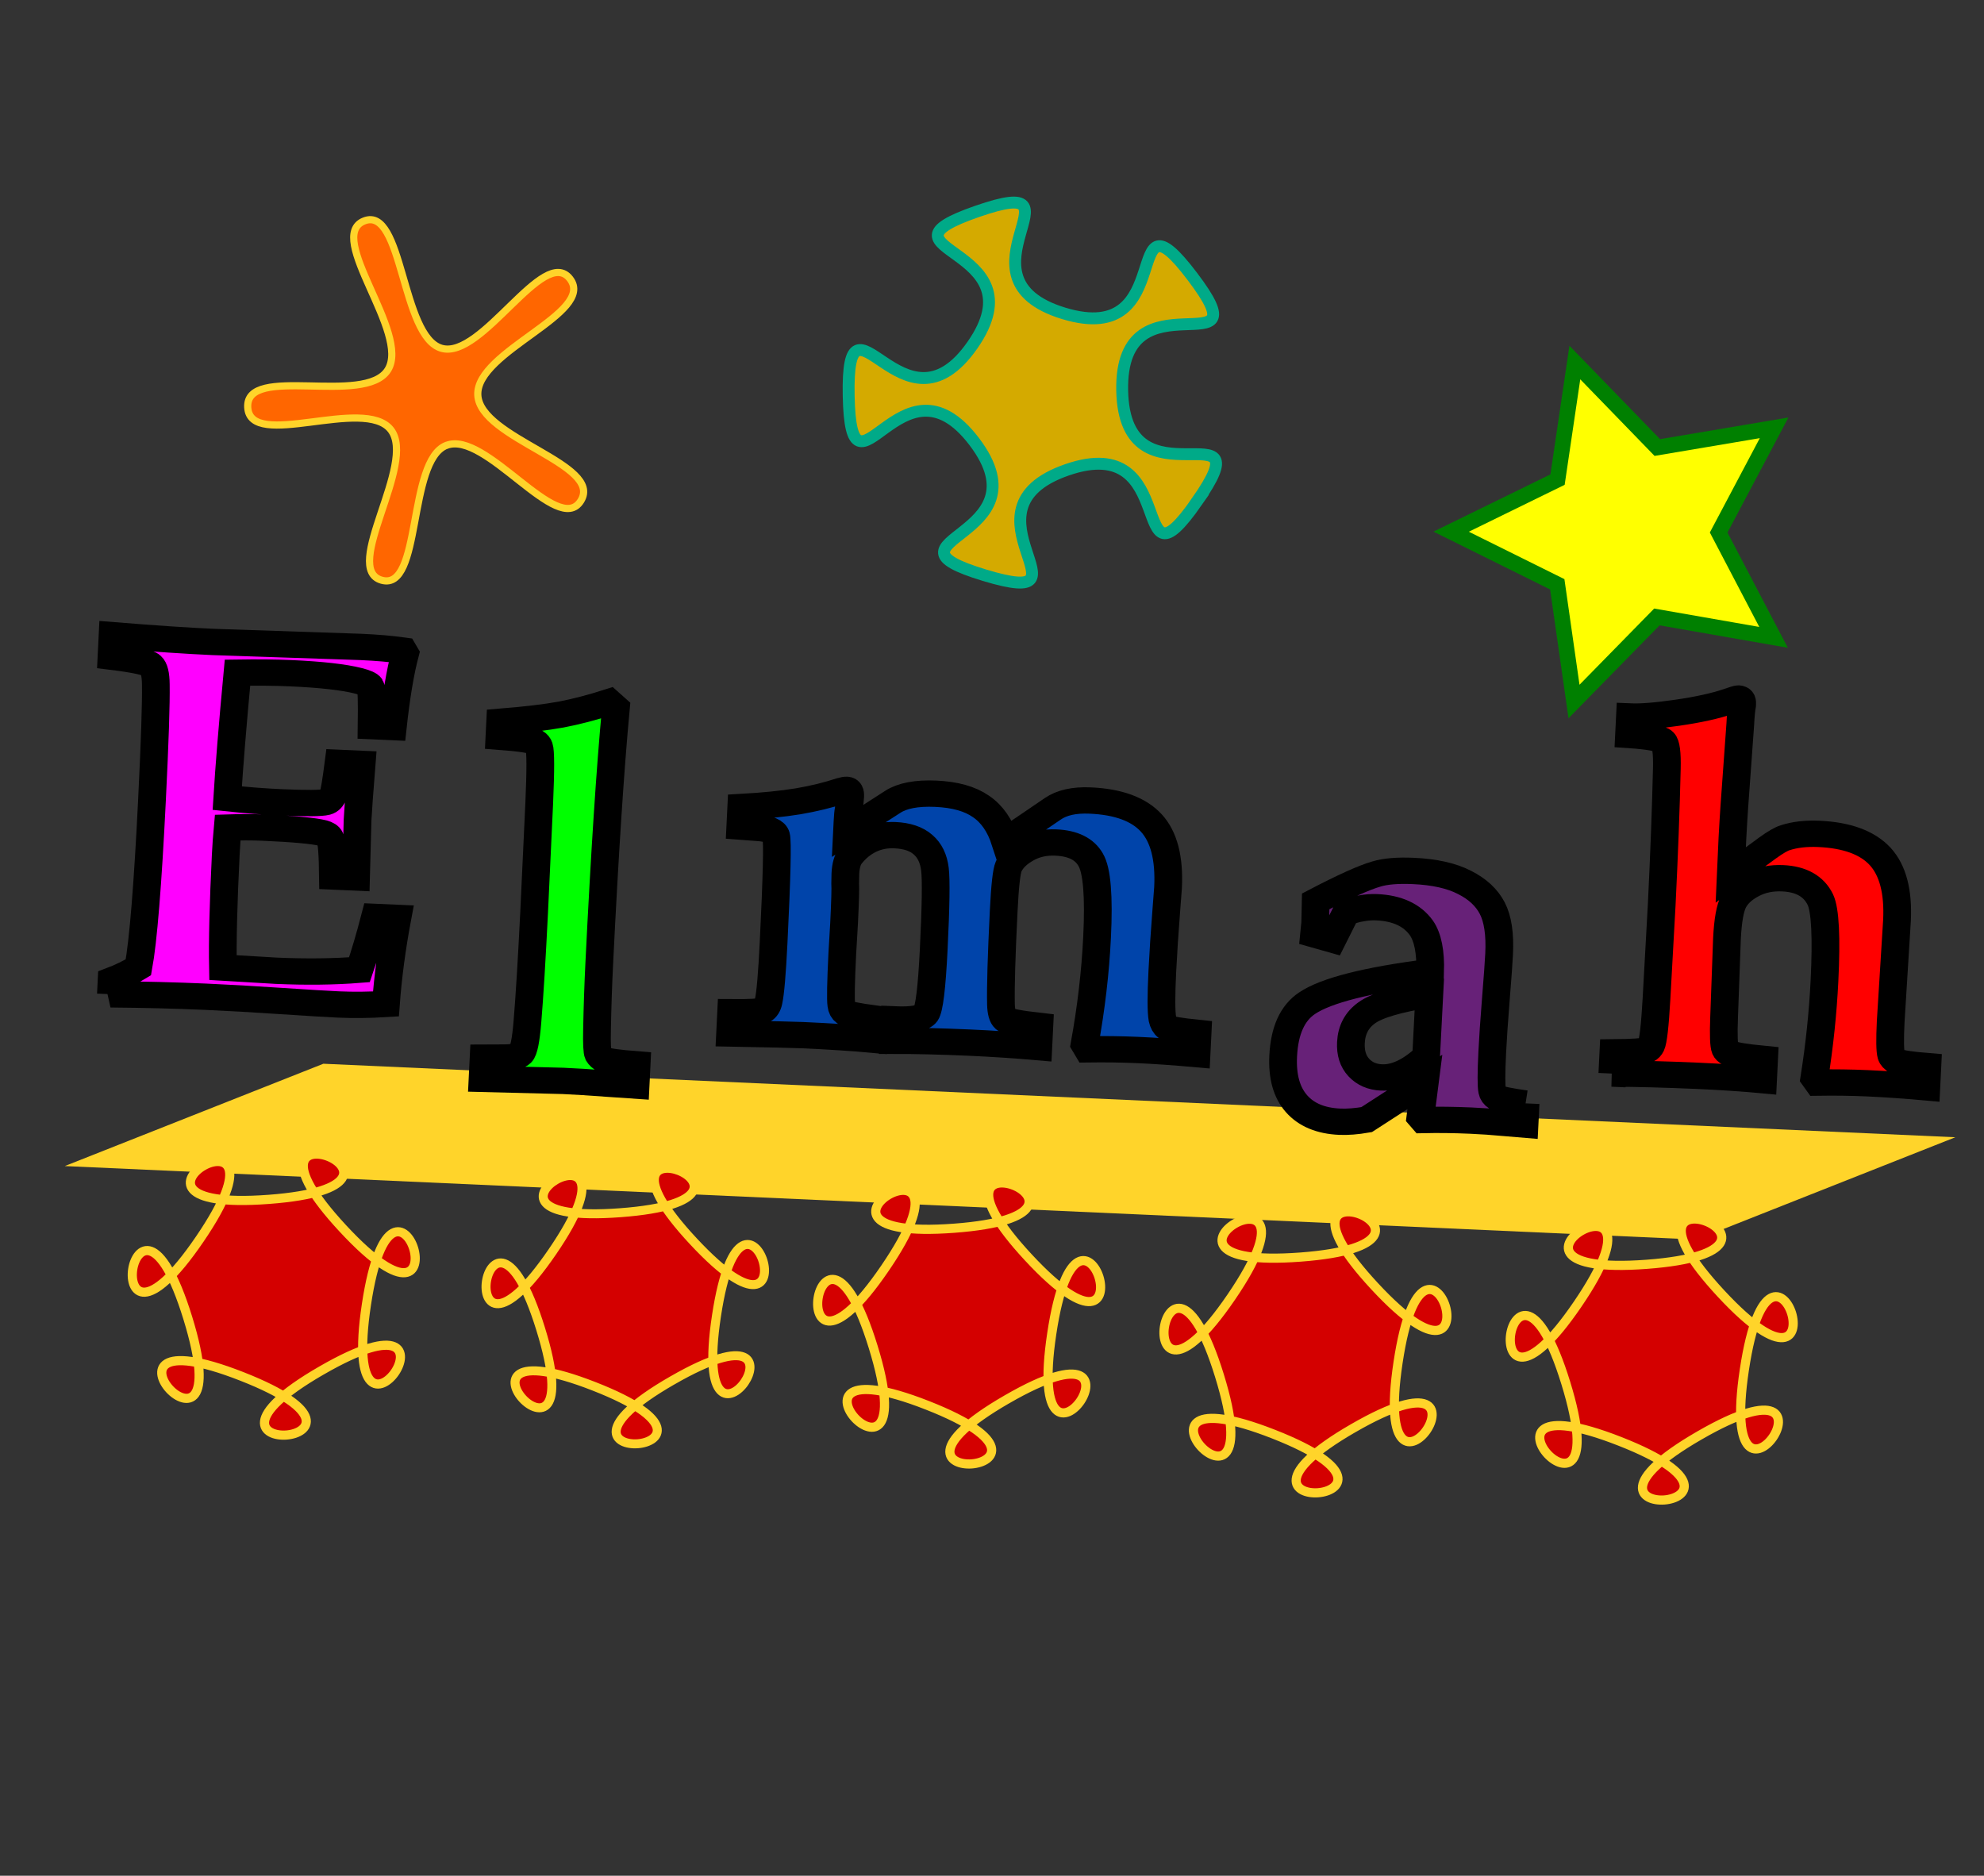
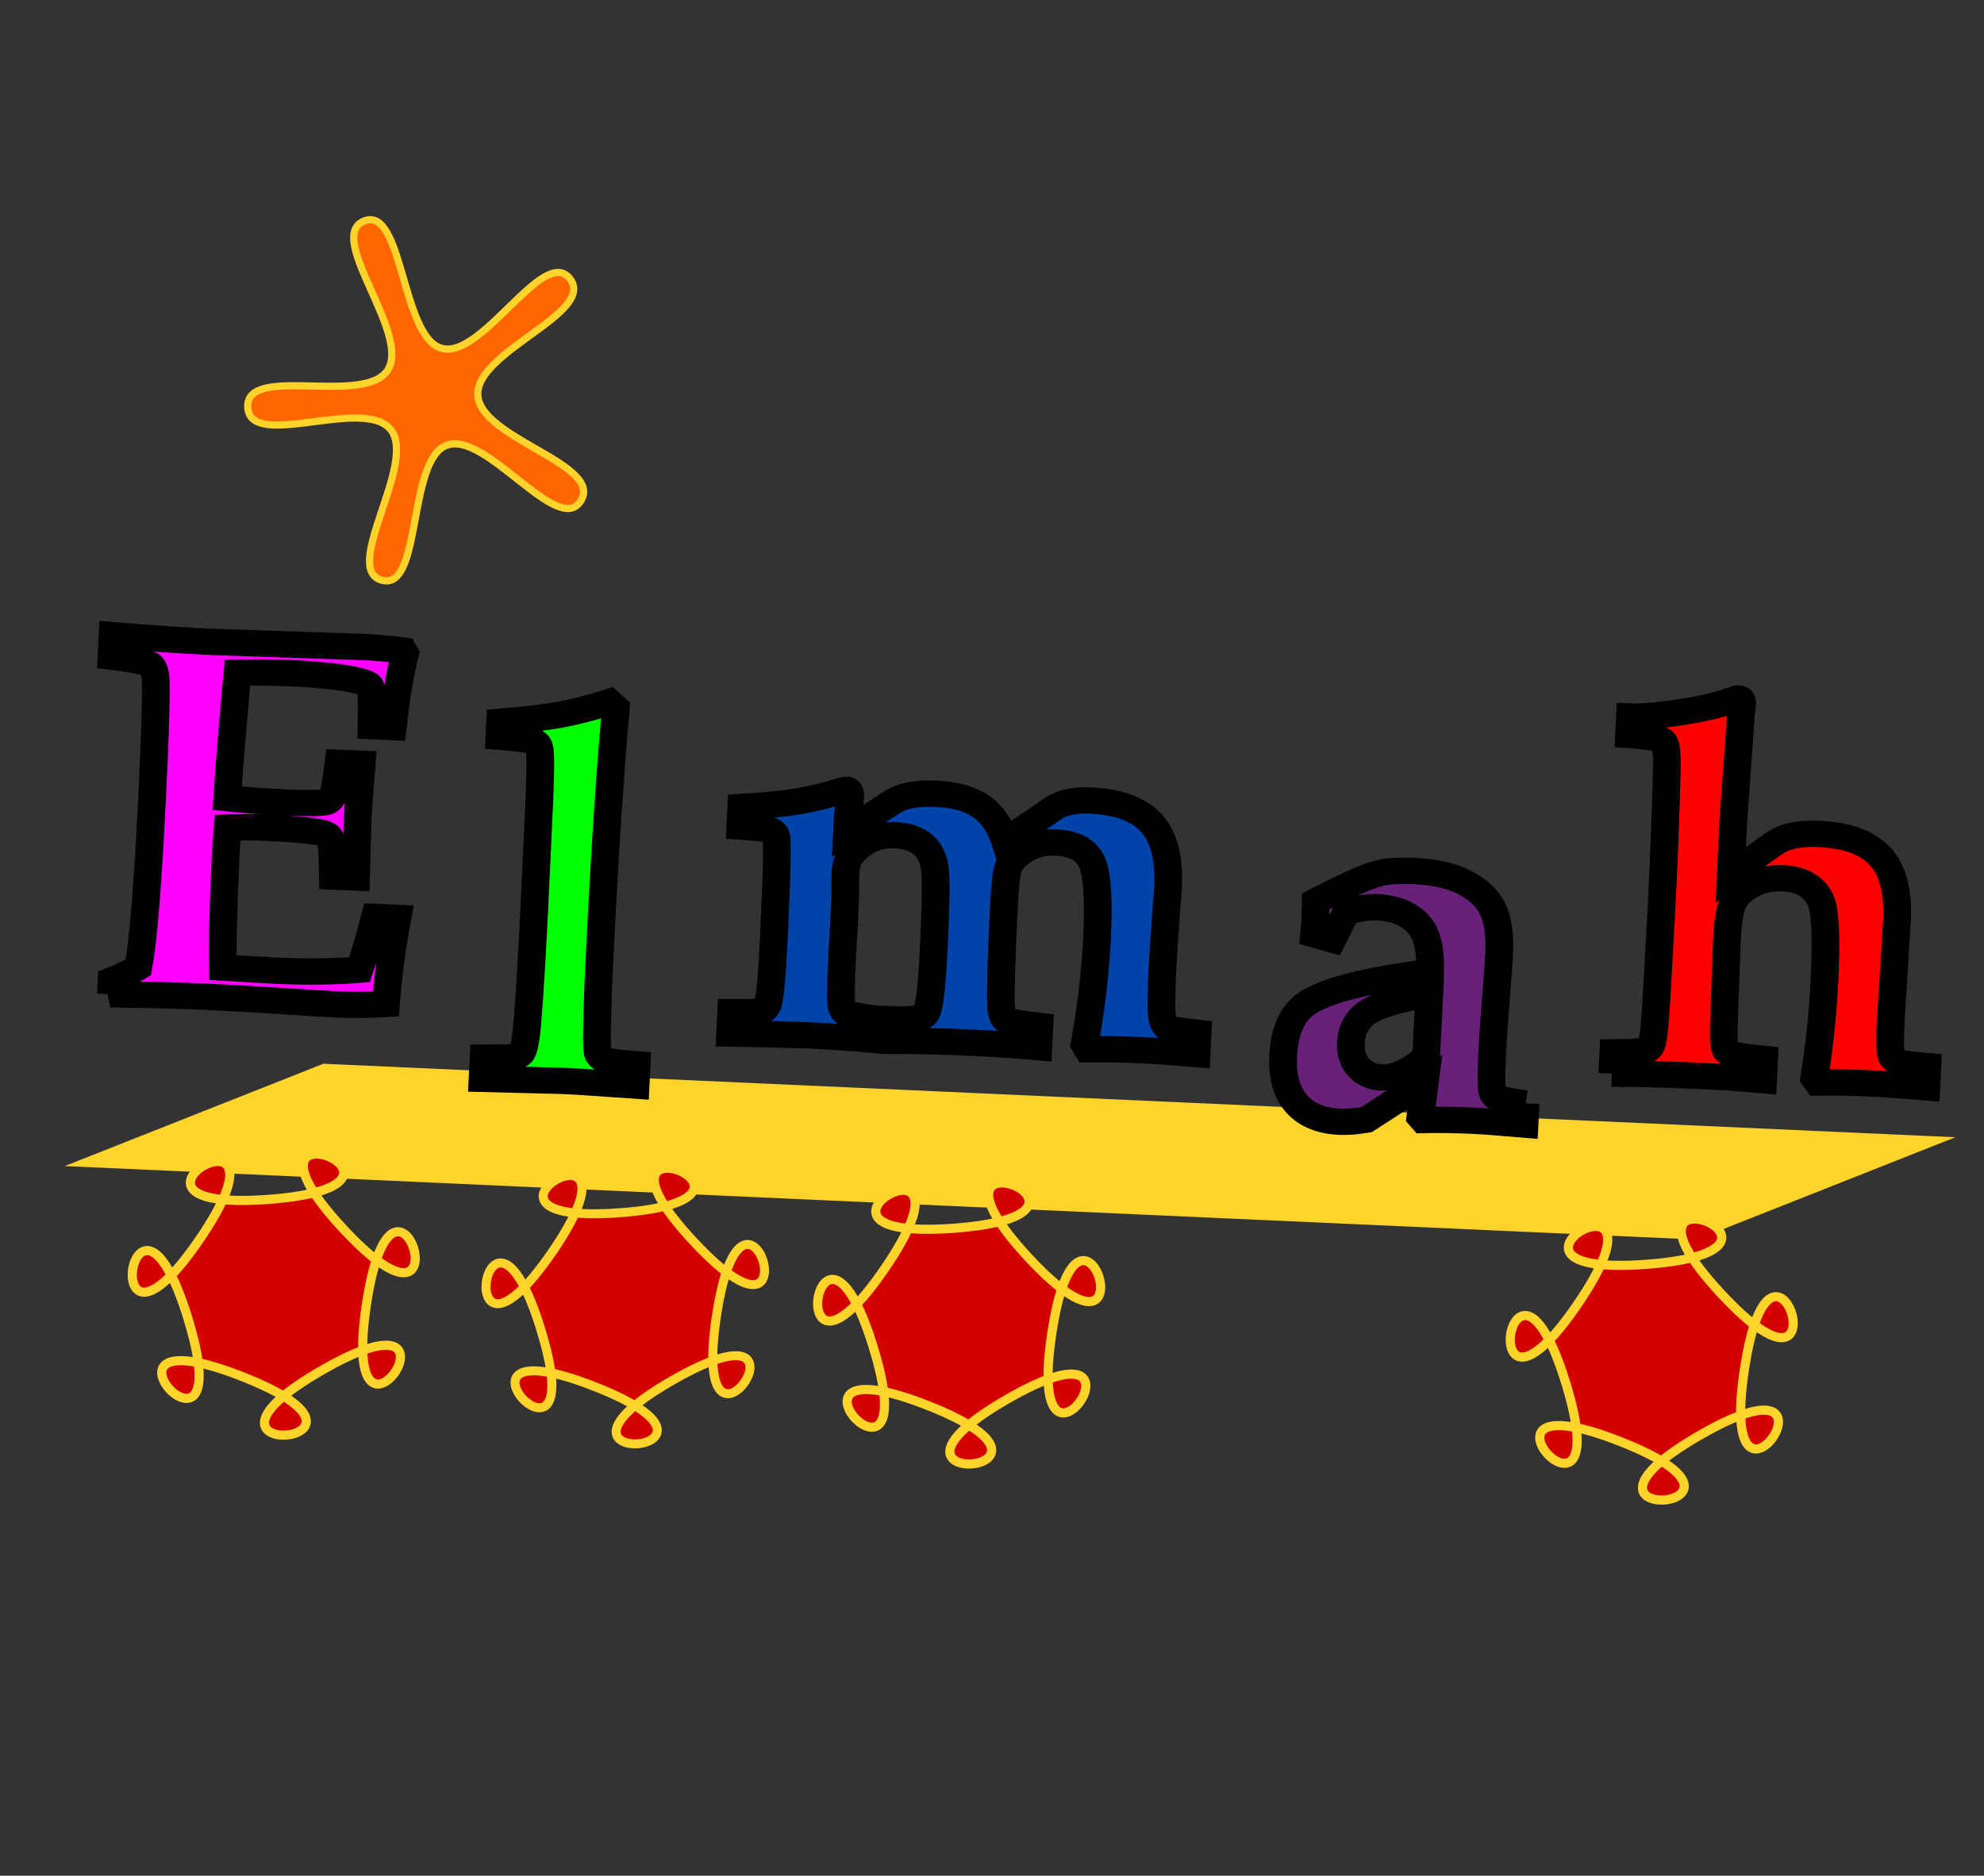
<svg xmlns="http://www.w3.org/2000/svg" width="55" height="52" viewBox="0 0 55 52" version="1.1" id="svgElmah" xml:space="preserve">
  <rect x="0" y="0" width="55" height="52" fill="#333333" stroke="none" />
  <g id="layerDecorations" style="display:inline;fill:#000000;stroke:#000000" transform="matrix(3.901,0,0,3.901,-1.235,14.443)">
    <rect style="fill:#ffd42a;stroke:none;stroke-width:0.054" id="rectLong" width="1.976" height="11.609" x="-11.099" y="11.11" transform="matrix(0.93,-0.368,0.999,0.045,0,0)" />
-     <path style="display:inline;fill:#d4aa00;stroke:#00aa88;stroke-width:0.5" id="pathPinWheel" d="m -50.4,-64.8 c -2.928,4.201 -0.629,-3.009 -5.467,-1.332 -4.838,1.677 1.431,5.916 -3.469,4.43 -4.9,-1.486 2.667,-1.528 -0.423,-5.611 -3.09,-4.082 -5.185,3.189 -5.285,-1.93 -0.1,-5.119 2.278,2.065 5.205,-2.136 2.928,-4.201 -4.635,-3.945 0.202,-5.623 4.838,-1.677 -1.26,2.804 3.64,4.291 4.9,1.486 2.32,-5.628 5.41,-1.545 3.09,4.082 -3.056,-0.332 -2.956,4.788 0.1,5.119 6.069,0.467 3.141,4.668 z" transform="matrix(0.169,0,0,0.169,17.34,10.813)" />
    <path style="fill:#ff6600;stroke:#ffd42a;stroke-width:0.051" id="pathThinStar" d="M 3.488,-0.537 C 3.21,-0.426 3.317,0.502 3.029,0.421 2.741,0.34 3.281,-0.407 3.094,-0.648 2.906,-0.89 2.093,-0.497 2.077,-0.808 2.062,-1.118 2.91,-0.814 3.073,-1.074 3.235,-1.335 2.626,-2.021 2.904,-2.132 c 0.278,-0.111 0.263,0.824 0.551,0.905 0.288,0.081 0.725,-0.736 0.912,-0.494 0.187,0.242 -0.67,0.515 -0.655,0.826 0.015,0.31 0.895,0.491 0.732,0.752 -0.163,0.26 -0.677,-0.505 -0.955,-0.394 z" />
-     <path style="fill:#ffff00;stroke:#008000;stroke-width:0.111" id="pathStar" d="m 12.92,0.827 -0.829,-0.145 -0.589,0.601 -0.119,-0.833 -0.754,-0.374 0.756,-0.37 0.123,-0.832 0.586,0.604 0.83,-0.14 -0.394,0.744 z" />
  </g>
  <g id="LayerUnderline">
    <path style="fill:#d40000;stroke:#ffd42a;stroke-width:0.5" id="path6WierdPoly" d="m 31.506,-14.659 c -8.964,5.176 5.299,4.107 -4.337,0.325 -9.636,-3.782 0.093,6.703 -2.958,-3.188 -3.051,-9.891 -5.183,4.252 0.648,-4.301 5.831,-8.553 -6.556,-1.401 3.767,-2.175 10.322,-0.774 -2.992,-5.999 4.049,1.589 7.041,7.588 2.825,-6.08 1.282,4.156 -1.543,10.236 6.514,-1.582 -2.45,3.594 z" transform="matrix(0.508,0,0,0.508,-7.093,45.441)" />
    <path style="fill:#d40000;stroke:#ffd42a;stroke-width:0.5" id="path7WierdPoly" d="m 31.506,-14.659 c -8.964,5.176 5.299,4.107 -4.337,0.325 -9.636,-3.782 0.093,6.703 -2.958,-3.188 -3.051,-9.891 -5.183,4.252 0.648,-4.301 5.831,-8.553 -6.556,-1.401 3.767,-2.175 10.322,-0.774 -2.992,-5.999 4.049,1.589 7.041,7.588 2.825,-6.08 1.282,4.156 -1.543,10.236 6.514,-1.582 -2.45,3.594 z" transform="matrix(0.5,0,0,0.498,2.883,45.571)" />
    <path style="fill:#d40000;stroke:#ffd42a;stroke-width:0.5" id="path8WierdPoly" d="m 31.506,-14.659 c -8.964,5.176 5.299,4.107 -4.337,0.325 -9.636,-3.782 0.093,6.703 -2.958,-3.188 -3.051,-9.891 -5.183,4.252 0.648,-4.301 5.831,-8.553 -6.556,-1.401 3.767,-2.175 10.322,-0.774 -2.992,-5.999 4.049,1.589 7.041,7.588 2.825,-6.08 1.282,4.156 -1.543,10.236 6.514,-1.582 -2.45,3.594 z" transform="matrix(0.508,0,0,0.508,11.907,46.241)" />
-     <path style="fill:#d40000;stroke:#ffd42a;stroke-width:0.5" id="path9WierdPoly" d="m 31.506,-14.659 c -8.964,5.176 5.299,4.107 -4.337,0.325 -9.636,-3.782 0.093,6.703 -2.958,-3.188 -3.051,-9.891 -5.183,4.252 0.648,-4.301 5.831,-8.553 -6.556,-1.401 3.767,-2.175 10.322,-0.774 -2.992,-5.999 4.049,1.589 7.041,7.588 2.825,-6.08 1.282,4.156 -1.543,10.236 6.514,-1.582 -2.45,3.594 z" transform="matrix(0.508,0,0,0.508,21.507,47.041)" />
    <path style="fill:#d40000;stroke:#ffd42a;stroke-width:0.5" id="path10WierdPoly" d="m 31.506,-14.659 c -8.964,5.176 5.299,4.107 -4.337,0.325 -9.636,-3.782 0.093,6.703 -2.958,-3.188 -3.051,-9.891 -5.183,4.252 0.648,-4.301 5.831,-8.553 -6.556,-1.401 3.767,-2.175 10.322,-0.774 -2.992,-5.999 4.049,1.589 7.041,7.588 2.825,-6.08 1.282,4.156 -1.543,10.236 6.514,-1.582 -2.45,3.594 z" transform="matrix(0.508,0,0,0.508,31.107,47.241)" />
  </g>
  <g id="layerText" transform="matrix(3.901,0,0,3.901,-0.835,14.043)">
    <path style="font-size:11.461px;font-family:'Book Antiqua';-inkscape-font-specification:'Book Antiqua, Normal';text-align:center;letter-spacing:0.418px;word-spacing:2.388px;text-anchor:middle;fill:#ff00ff;stroke:#000000;stroke-width:0.192" d="M 1.142,3.509 V 3.408 q 0.099,-0.045 0.181,-0.104 0.037,-0.291 0.037,-1.224 0,-0.636 -0.013,-0.843 Q 1.341,1.127 1.308,1.099 1.276,1.069 1.031,1.049 V 0.892 q 0.44,0.017 0.696,0.017 l 1.028,-0.011 q 0.162,0 0.293,0.013 l 0.013,0.021 Q 3.02,1.134 3.001,1.472 H 2.854 Q 2.845,1.2 2.832,1.181 2.82,1.162 2.748,1.146 2.593,1.112 2.274,1.112 q -0.157,0 -0.366,0.013 -0.024,0.576 -0.028,0.918 0.2,0.013 0.375,0.013 0.259,0 0.312,-0.017 0.032,-0.011 0.045,-0.054 0.011,-0.034 0.026,-0.235 h 0.16 q -0.009,0.315 -0.009,0.41 l 0.009,0.42 H 2.638 Q 2.624,2.336 2.604,2.298 2.593,2.276 2.554,2.267 2.46,2.246 2.134,2.246 q -0.103,0 -0.241,0.011 -0.004,0.099 -0.004,0.201 0,0.533 0.019,0.821 l 0.369,0.006 q 0.315,0 0.576,-0.034 0.047,-0.172 0.09,-0.39 H 3.098 Q 3.055,3.19 3.048,3.492 2.878,3.511 2.721,3.511 q -0.103,0 -0.405,-0.007 -0.282,-0.007 -0.519,-0.007 -0.312,0 -0.657,0.013 z" transform="matrix(1.025,0.045,-0.048,0.973,0,0)" id="pathTextE" />
    <path style="font-size:11.461px;font-family:'Book Antiqua';-inkscape-font-specification:'Book Antiqua, Normal';text-align:center;letter-spacing:0.418px;word-spacing:2.388px;text-anchor:middle;fill:#00ff00;stroke:#000000;stroke-width:0.192" d="M 3.742,1.508 V 1.399 Q 4.007,1.364 4.16,1.327 4.313,1.289 4.49,1.22 l 0.048,0.041 q -0.028,0.666 -0.028,1.86 0,0.241 0.007,0.487 0.004,0.157 0.017,0.183 0.015,0.024 0.045,0.039 0.032,0.015 0.224,0.022 V 4.007 L 4.607,4.002 Q 4.425,3.996 4.3,3.996 L 3.742,4.007 V 3.852 l 0.138,-0.007 q 0.093,-0.004 0.119,-0.034 0.028,-0.032 0.034,-0.235 0.009,-0.282 0.009,-0.8 l -0.002,-0.797 Q 4.038,1.616 4.02,1.569 4.012,1.547 3.992,1.536 3.958,1.515 3.742,1.508 Z" id="pathTextL" transform="matrix(1.025,0.045,-0.048,0.973,0,0)" />
    <path style="font-size:11.461px;font-family:'Book Antiqua';-inkscape-font-specification:'Book Antiqua, Normal';text-align:center;letter-spacing:0.418px;word-spacing:2.388px;text-anchor:middle;fill:#0044aa;stroke:#000000;stroke-width:0.192" d="M 5.439,3.597 V 3.442 q 0.194,-0.007 0.22,-0.024 0.028,-0.019 0.035,-0.065 0.015,-0.091 0.015,-0.433 0,-0.718 -0.019,-0.778 -0.015,-0.05 -0.131,-0.052 L 5.439,2.086 V 1.943 q 0.229,-0.024 0.392,-0.06 0.162,-0.037 0.293,-0.09 0.026,-0.009 0.039,-0.009 0.026,0 0.026,0.047 0,0.035 -0.006,0.095 -0.004,0.026 -0.004,0.093 v 0.067 l 0.306,-0.229 q 0.097,-0.073 0.295,-0.073 0.2,0 0.317,0.078 0.118,0.076 0.179,0.246 L 7.594,1.857 q 0.091,-0.073 0.256,-0.073 0.293,0 0.431,0.144 0.138,0.144 0.138,0.466 l -0.004,0.155 q -0.007,0.257 -0.007,0.459 0,0.267 0.017,0.345 0.011,0.043 0.037,0.062 0.028,0.017 0.211,0.028 v 0.155 q -0.233,-0.011 -0.407,-0.011 -0.168,0 -0.349,0.011 l -0.022,-0.035 q 0.05,-0.401 0.05,-0.783 0,-0.453 -0.071,-0.565 -0.069,-0.114 -0.246,-0.114 -0.116,0 -0.203,0.058 -0.088,0.058 -0.116,0.132 -0.019,0.052 -0.019,0.326 0,0.492 0.013,0.681 0.006,0.084 0.034,0.108 0.03,0.022 0.239,0.037 v 0.155 q -0.244,-0.011 -0.479,-0.011 -0.293,0 -0.526,0.011 V 3.442 q 0.185,0 0.216,-0.052 0.032,-0.054 0.032,-0.468 0,-0.472 -0.019,-0.588 -0.019,-0.116 -0.091,-0.175 -0.071,-0.06 -0.198,-0.06 -0.093,0 -0.17,0.043 -0.076,0.043 -0.129,0.121 -0.03,0.043 -0.03,0.132 l 0.002,0.071 q 0.006,0.052 0.006,0.293 l -0.002,0.22 q 0,0.317 0.011,0.375 0.006,0.037 0.03,0.054 0.026,0.017 0.205,0.034 V 3.597 Q 6.21,3.586 5.943,3.586 q -0.093,0 -0.504,0.011 z" id="pathTextM" transform="matrix(1.025,0.045,-0.048,0.973,0,0)" />
    <path style="font-size:11.461px;font-family:'Book Antiqua';-inkscape-font-specification:'Book Antiqua, Normal';text-align:center;letter-spacing:0.418px;word-spacing:2.388px;text-anchor:middle;fill:#672178;stroke:#000000;stroke-width:0.192" d="m 10.966,3.852 v 0.155 l -0.144,-0.006 q -0.114,-0.006 -0.228,-0.006 -0.175,0 -0.332,0.011 l -0.019,-0.021 0.019,-0.257 -0.39,0.293 q -0.104,0.024 -0.185,0.024 -0.198,0 -0.306,-0.118 -0.108,-0.118 -0.108,-0.343 0,-0.278 0.147,-0.392 0.19,-0.149 0.841,-0.267 -0.004,-0.22 -0.076,-0.319 -0.103,-0.136 -0.317,-0.136 -0.05,0 -0.104,0.013 -0.052,0.011 -0.106,0.037 l -0.084,0.2 -0.129,-0.032 0.004,-0.084 -0.002,-0.082 -0.002,-0.075 Q 9.731,2.272 9.856,2.228 q 0.091,-0.034 0.254,-0.034 0.22,0 0.358,0.067 0.138,0.065 0.201,0.179 0.063,0.114 0.063,0.332 0,0.091 -0.007,0.326 -0.007,0.242 -0.007,0.39 0,0.233 0.013,0.284 0.007,0.03 0.035,0.047 0.03,0.017 0.2,0.034 z M 10.263,3.088 q -0.328,0.071 -0.427,0.155 -0.099,0.082 -0.099,0.222 0,0.114 0.063,0.179 0.063,0.065 0.16,0.065 0.147,0 0.302,-0.166 z" id="pathTextA" transform="matrix(1.025,0.045,-0.048,0.973,0,0)" />
    <path style="font-size:11.461px;font-family:'Book Antiqua';-inkscape-font-specification:'Book Antiqua, Normal';text-align:center;letter-spacing:0.418px;word-spacing:2.388px;text-anchor:middle;fill:#ff0000;stroke:#000000;stroke-width:0.192" d="M 11.556,3.607 V 3.452 q 0.201,-0.011 0.231,-0.028 0.019,-0.011 0.028,-0.034 0.019,-0.047 0.021,-0.341 l 0.004,-0.686 q 0,-0.547 -0.011,-0.996 -0.004,-0.17 -0.034,-0.198 -0.03,-0.03 -0.239,-0.035 V 0.999 q 0.114,0 0.328,-0.043 0.215,-0.043 0.351,-0.099 0.056,-0.024 0.065,-0.024 0.028,0 0.028,0.035 v 0.013 q -0.006,0.045 -0.006,0.138 l -0.013,0.599 q -0.004,0.218 -0.002,0.504 l 0.246,-0.209 q 0.078,-0.065 0.118,-0.08 0.099,-0.039 0.231,-0.039 0.293,0 0.433,0.145 0.138,0.145 0.138,0.461 l -0.009,0.739 q 0,0.198 0.015,0.244 0.009,0.028 0.043,0.045 0.035,0.017 0.211,0.024 v 0.155 q -0.229,-0.011 -0.409,-0.011 -0.168,0 -0.345,0.011 l -0.024,-0.032 q 0.037,-0.362 0.037,-0.711 0,-0.478 -0.056,-0.591 -0.075,-0.144 -0.269,-0.144 -0.116,0 -0.205,0.054 -0.09,0.054 -0.125,0.129 -0.034,0.073 -0.034,0.276 l 0.007,0.573 q 0.002,0.194 0.019,0.231 0.009,0.019 0.03,0.028 0.041,0.021 0.242,0.032 v 0.155 q -0.215,-0.011 -0.45,-0.011 -0.339,0 -0.597,0.011 z" id="pathTextH" transform="matrix(1.025,0.045,-0.048,0.973,0,0)" />
  </g>
</svg>